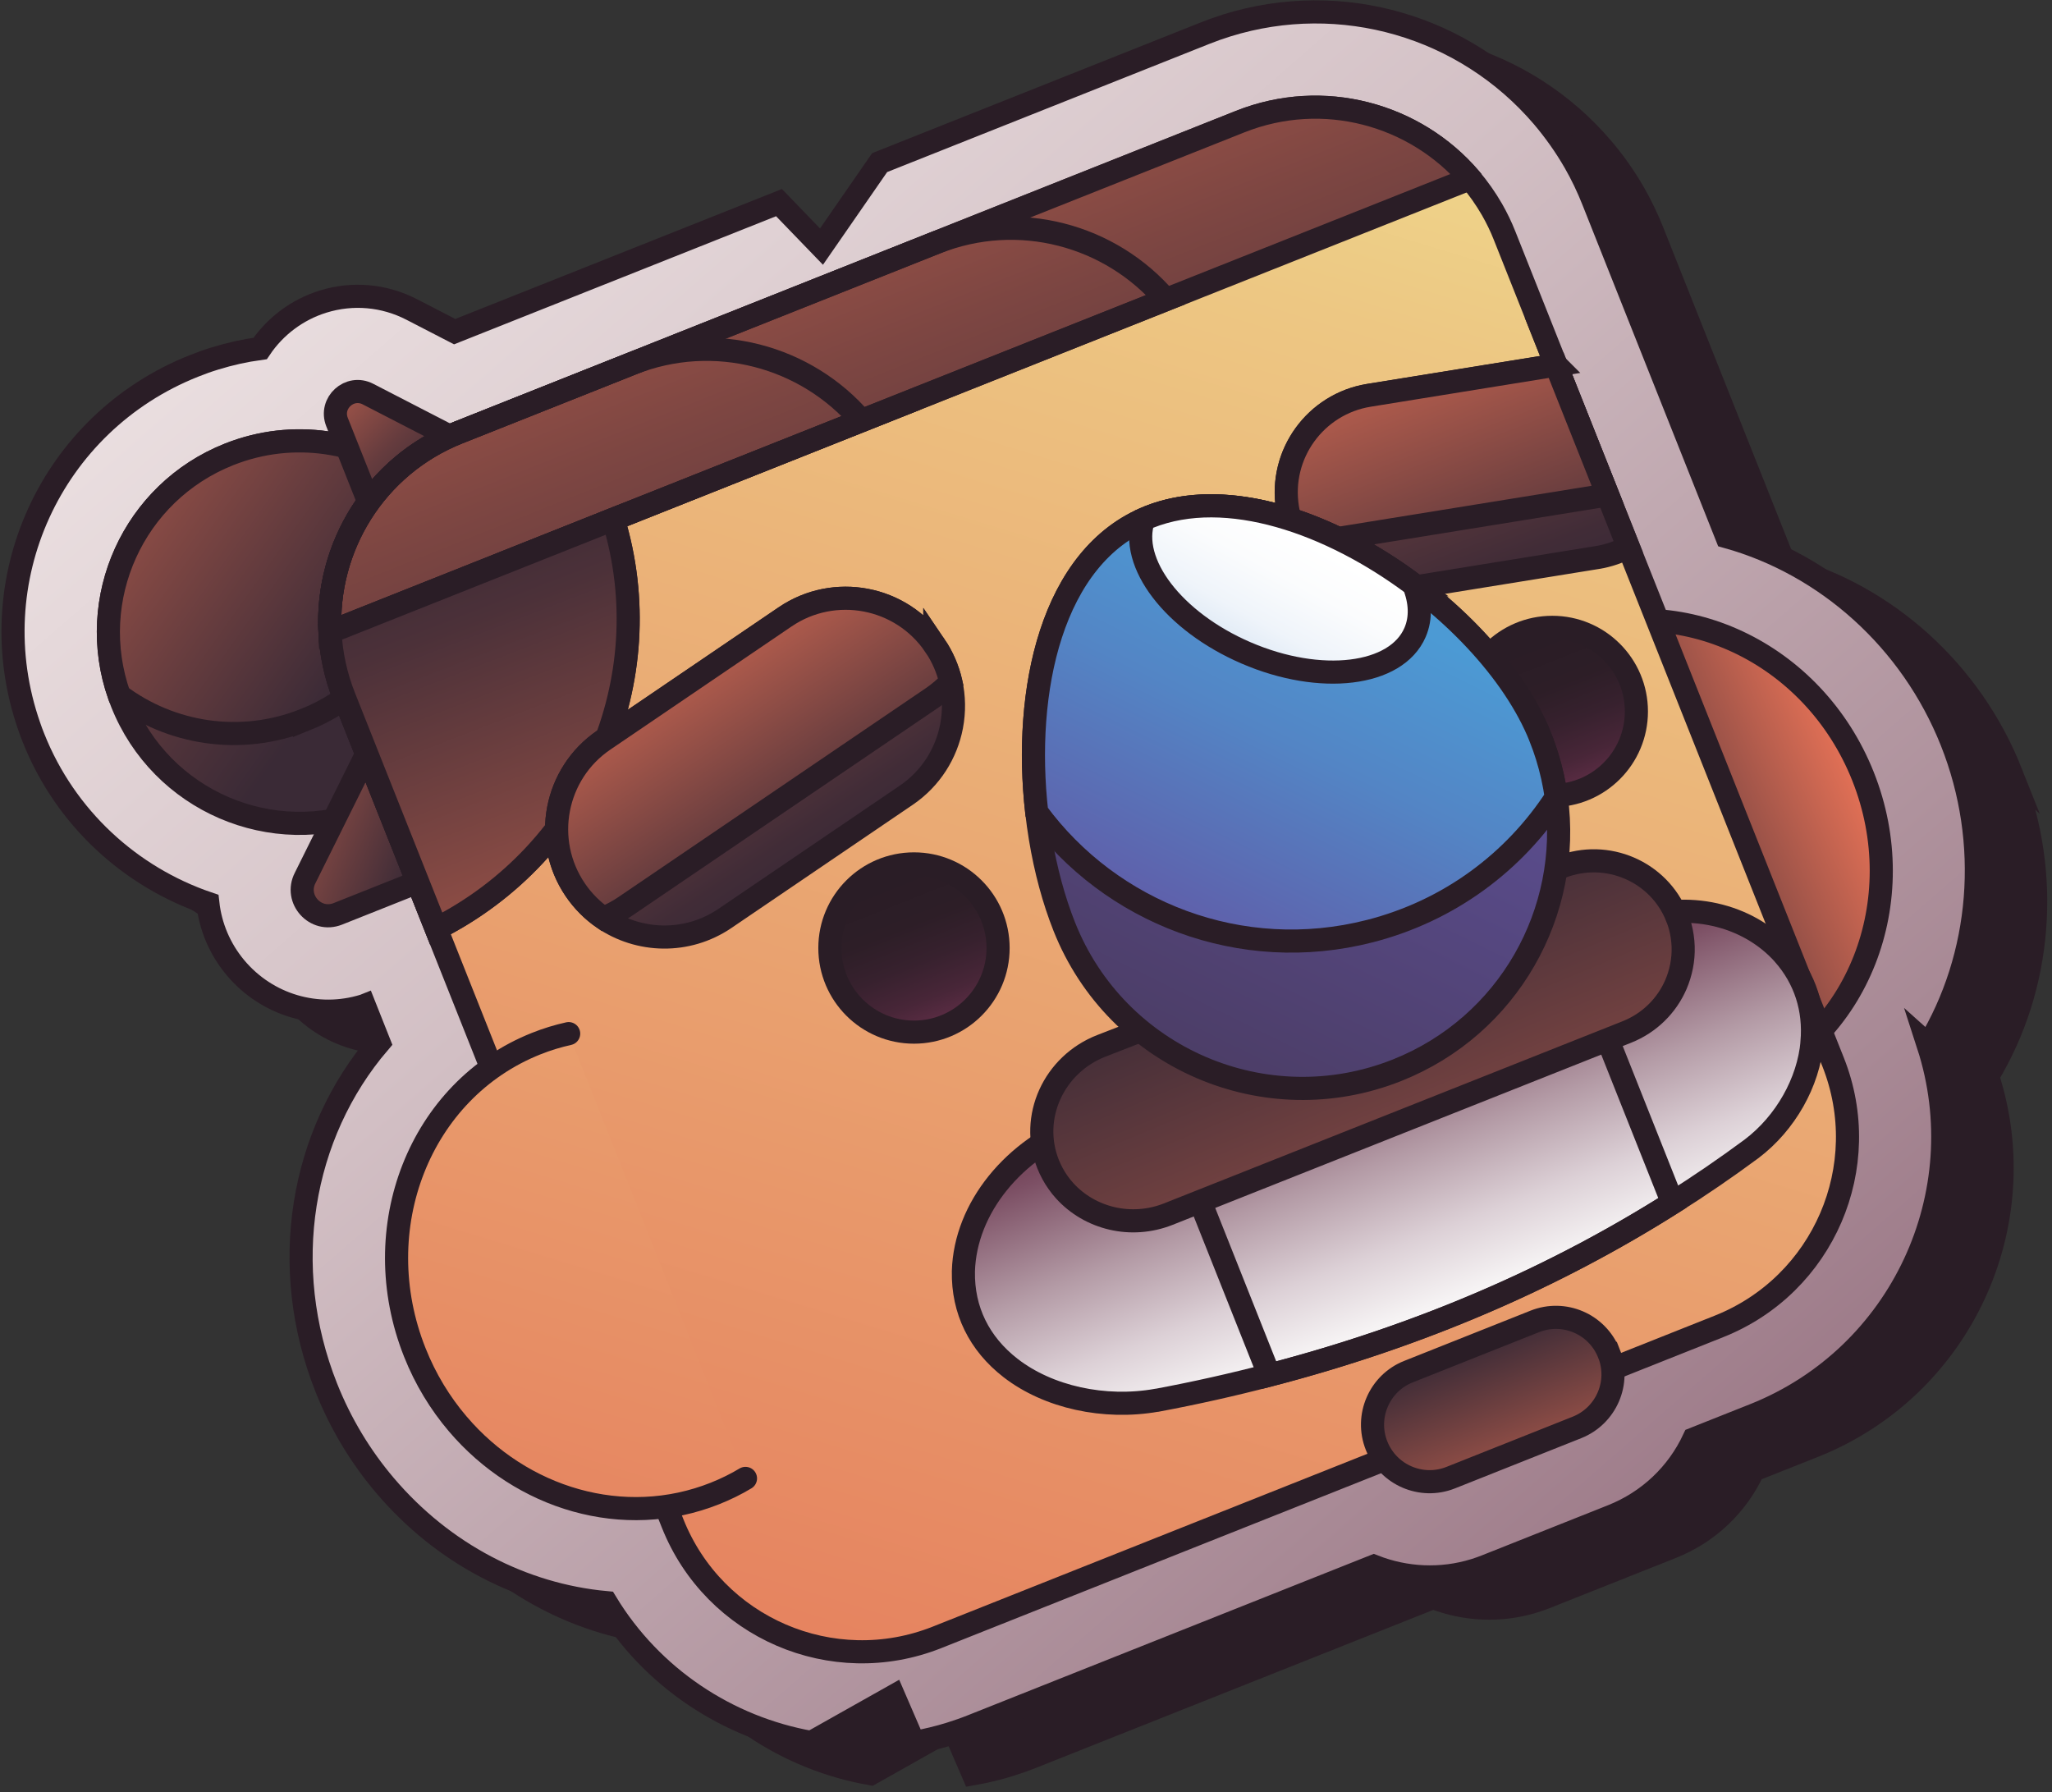
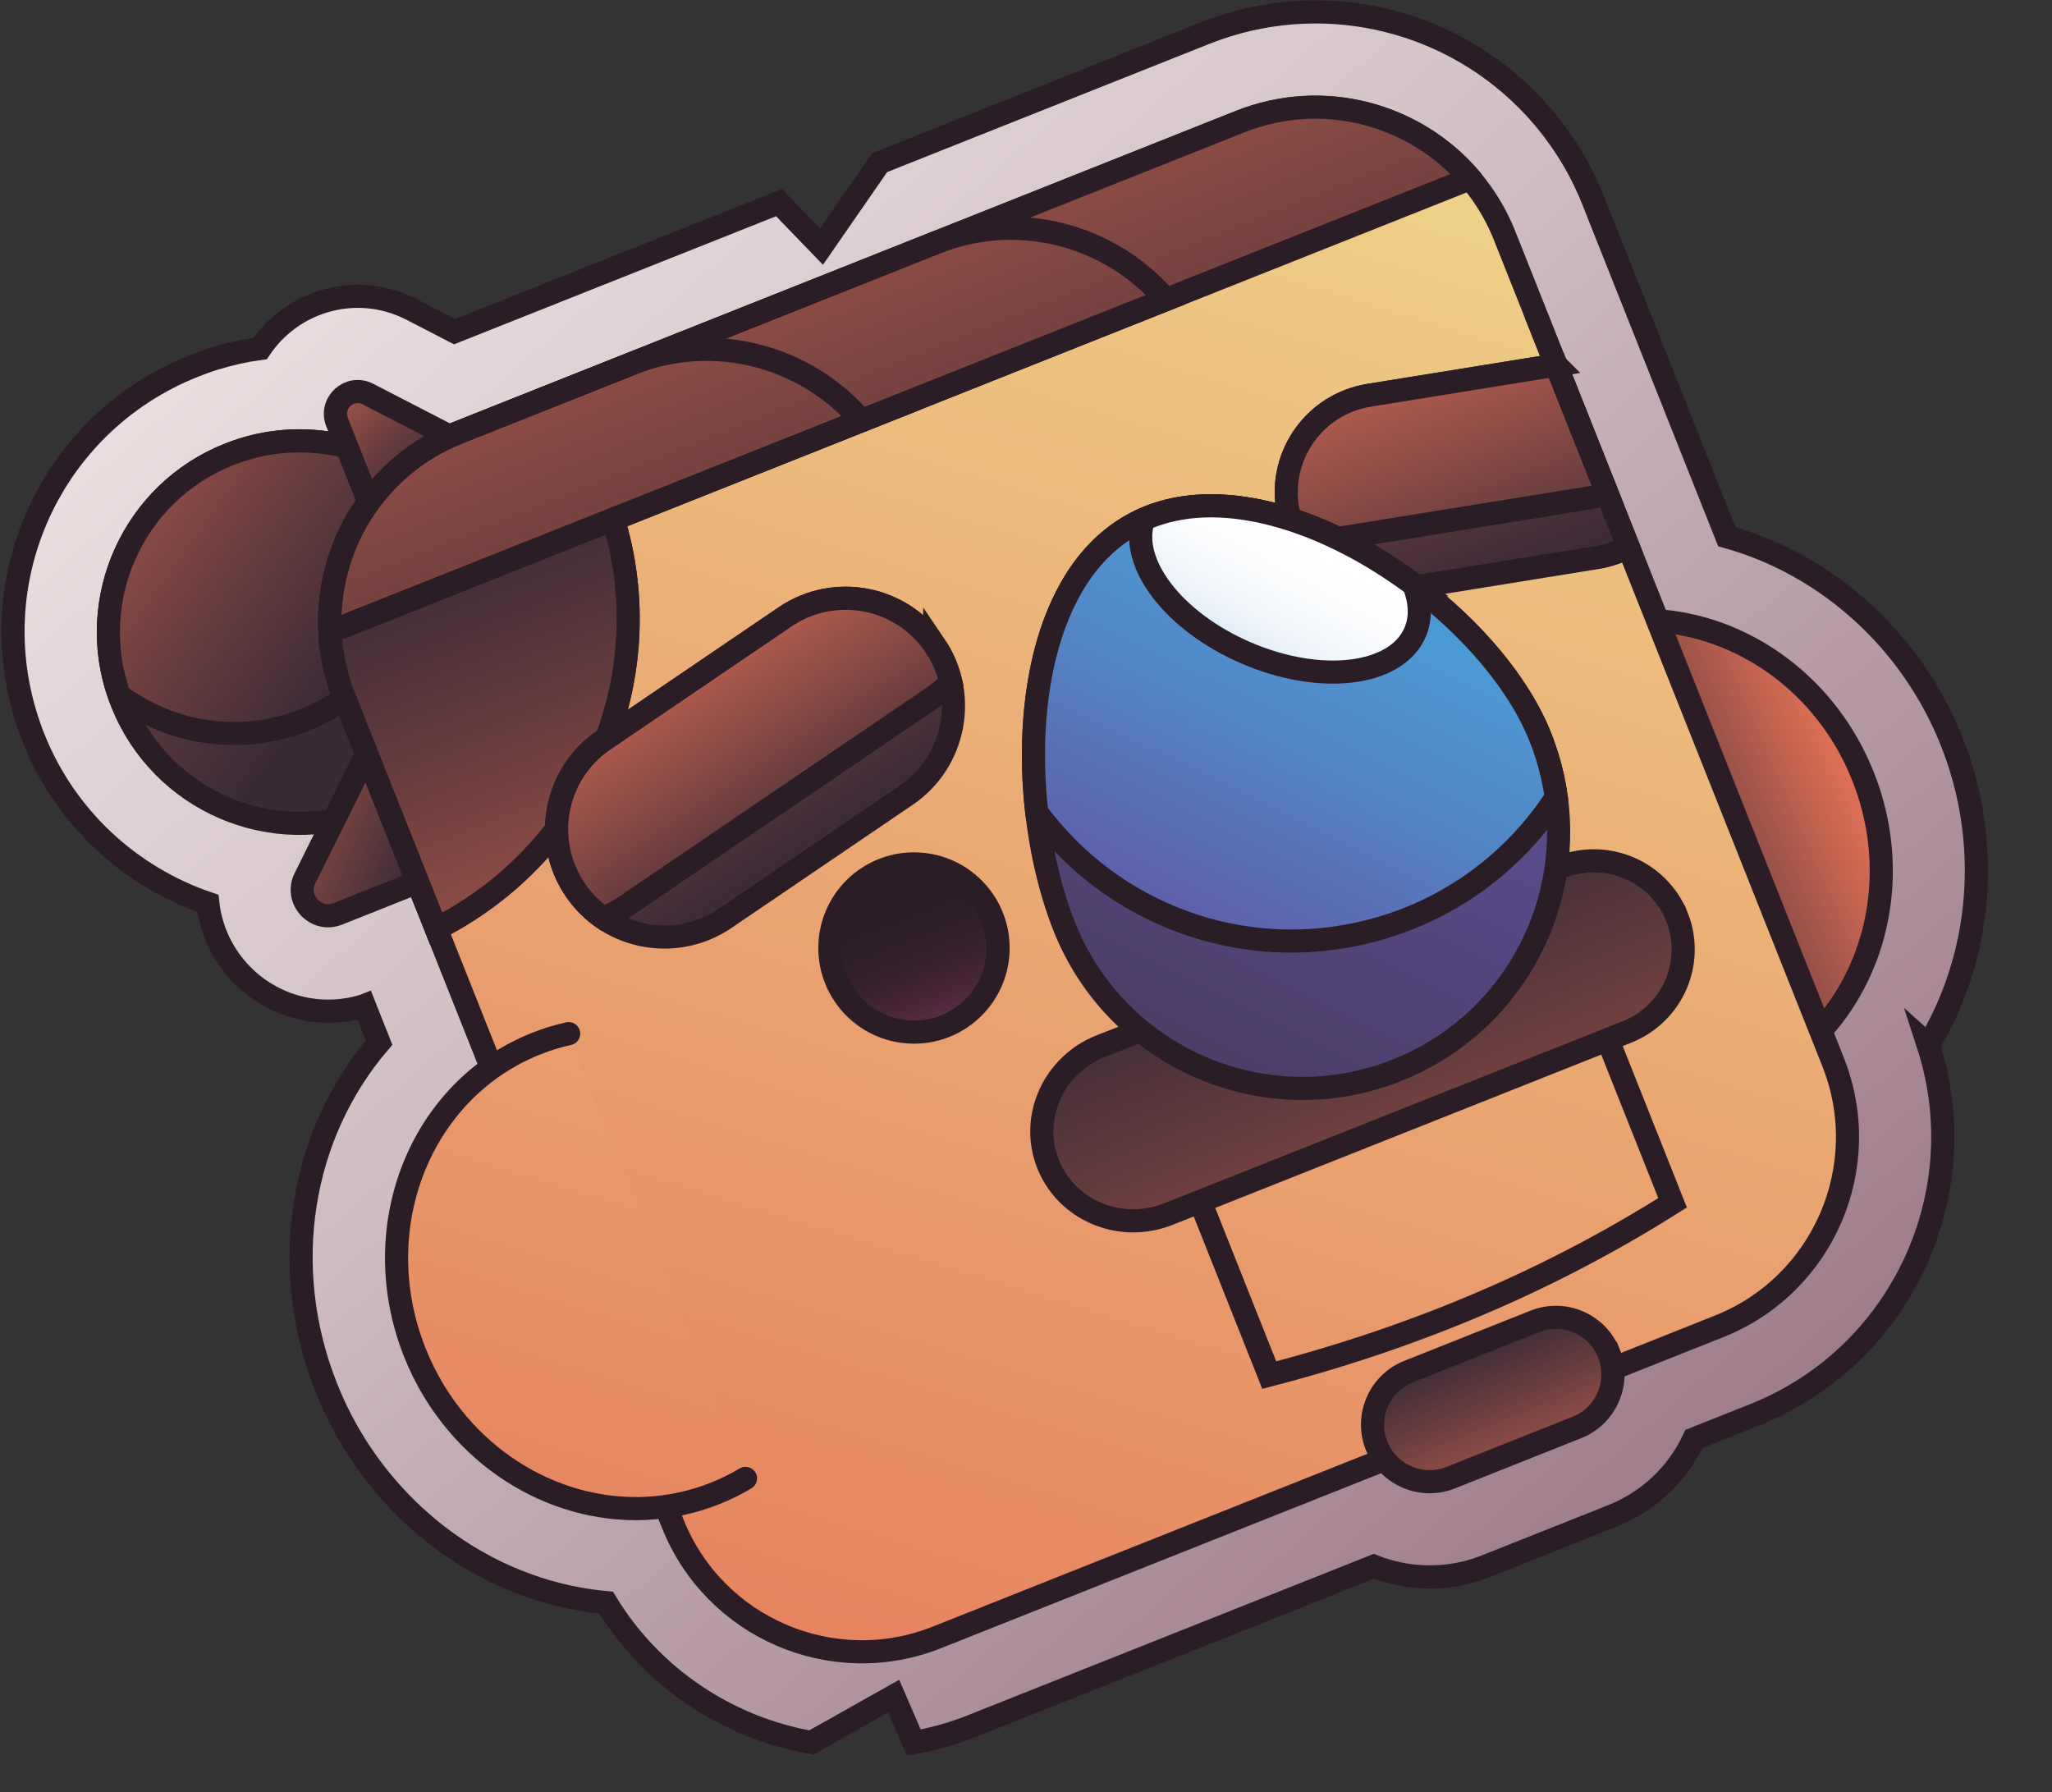
<svg xmlns="http://www.w3.org/2000/svg" xmlns:xlink="http://www.w3.org/1999/xlink" fill="none" height="310" viewBox="0 0 355 310" width="355">
  <rect x="0" y="0" width="355" height="310" fill="#333333" stroke="none" />
  <linearGradient id="a" gradientUnits="userSpaceOnUse" x1="-6.285" x2="618.413" y1="-60.03" y2="657.21">
    <stop offset="0" stop-color="#fff" />
    <stop offset=".04" stop-color="#f6eeed" />
    <stop offset=".11" stop-color="#ece1e2" />
    <stop offset=".25" stop-color="#d2bfc4" />
    <stop offset=".42" stop-color="#a88995" />
    <stop offset=".6" stop-color="#784a5f" />
    <stop offset=".78" stop-color="#76495d" />
    <stop offset=".84" stop-color="#6f4559" />
    <stop offset=".89" stop-color="#633f51" />
    <stop offset=".92" stop-color="#523646" />
    <stop offset=".95" stop-color="#3d2b38" />
    <stop offset=".96" stop-color="#3a2a36" />
  </linearGradient>
  <linearGradient id="b">
    <stop offset="0" stop-color="#f0ee98" />
    <stop offset=".11" stop-color="#edc783" />
    <stop offset=".32" stop-color="#e47156" />
    <stop offset=".74" stop-color="#3a2a36" />
  </linearGradient>
  <linearGradient id="c" gradientUnits="userSpaceOnUse" x1="-126.706" x2="124.864" xlink:href="#b" y1="-17.248" y2="161.2" />
  <linearGradient id="d" gradientUnits="userSpaceOnUse" x1="-72.424" x2="109.669" xlink:href="#b" y1="17.516" y2="146.682" />
  <linearGradient id="e" gradientUnits="userSpaceOnUse" x1="10.347" x2="88.856" y1="123.706" y2="155.464">
    <stop offset="0" stop-color="#f0ee98" />
    <stop offset=".11" stop-color="#edc783" />
    <stop offset=".27" stop-color="#e47156" />
    <stop offset=".79" stop-color="#3a2a36" />
  </linearGradient>
  <linearGradient id="f" gradientUnits="userSpaceOnUse" x1="34.236" x2="84.662" y1="45.549" y2="95.924">
    <stop offset="0" stop-color="#f0ee98" />
    <stop offset=".11" stop-color="#edc783" />
    <stop offset=".29" stop-color="#e47156" />
    <stop offset=".3" stop-color="#e16f55" />
    <stop offset=".49" stop-color="#9a5248" />
    <stop offset=".64" stop-color="#663c3e" />
    <stop offset=".76" stop-color="#462f38" />
    <stop offset=".83" stop-color="#3a2a36" />
  </linearGradient>
  <linearGradient id="g">
    <stop offset="0" stop-color="#f0ee98" />
    <stop offset=".11" stop-color="#edc783" />
    <stop offset=".46" stop-color="#e47156" />
    <stop offset=".74" stop-color="#3a2a36" />
  </linearGradient>
  <linearGradient id="h" gradientUnits="userSpaceOnUse" x1="391.494" x2="238.178" xlink:href="#g" y1="102.323" y2="169.814" />
  <linearGradient id="i" gradientUnits="userSpaceOnUse" x1="247.679" x2="-12.281" xlink:href="#g" y1="-42.73" y2="809.866" />
  <linearGradient id="j" gradientUnits="userSpaceOnUse" x1="256.353" x2="197.88" y1="241.519" y2="88.471">
    <stop offset="0" stop-color="#fff" />
    <stop offset=".07" stop-color="#fff" />
    <stop offset=".11" stop-color="#f5f2f3" />
    <stop offset=".18" stop-color="#dcd0d6" />
    <stop offset=".27" stop-color="#b39aa5" />
    <stop offset=".38" stop-color="#7c4f64" />
    <stop offset=".39" stop-color="#784a5f" />
    <stop offset=".67" stop-color="#76495d" />
    <stop offset=".77" stop-color="#6f4559" />
    <stop offset=".85" stop-color="#633f51" />
    <stop offset=".9" stop-color="#523646" />
    <stop offset=".95" stop-color="#3d2b38" />
    <stop offset=".96" stop-color="#3a2a36" />
  </linearGradient>
  <linearGradient id="k" gradientUnits="userSpaceOnUse" x1="349.663" x2="182.701" xlink:href="#g" y1="453.475" y2="53.361" />
  <linearGradient id="l" gradientUnits="userSpaceOnUse" x1="9.764" x2="241.02" y1="-292.487" y2="286.897">
    <stop offset="0" stop-color="#f0ee98" />
    <stop offset=".11" stop-color="#edc783" />
    <stop offset=".46" stop-color="#e47156" />
    <stop offset=".49" stop-color="#cc6751" />
    <stop offset=".61" stop-color="#7d4642" />
    <stop offset=".7" stop-color="#4c3139" />
    <stop offset=".74" stop-color="#3a2a36" />
  </linearGradient>
  <linearGradient id="m" gradientUnits="userSpaceOnUse" x1="281.77" x2="244.4" y1="300.344" y2="208.535">
    <stop offset="0" stop-color="#f0ee98" />
    <stop offset=".11" stop-color="#edc783" />
    <stop offset=".34" stop-color="#e47156" />
    <stop offset=".74" stop-color="#3a2a36" />
  </linearGradient>
  <linearGradient id="n" gradientUnits="userSpaceOnUse" x1="162.562" x2="45.938" y1="312.266" y2="10.137">
    <stop offset="0" stop-color="#f0ee98" />
    <stop offset=".11" stop-color="#edc783" />
    <stop offset=".35" stop-color="#e47156" />
    <stop offset=".4" stop-color="#cc6751" />
    <stop offset=".57" stop-color="#7d4642" />
    <stop offset=".68" stop-color="#4c3139" />
    <stop offset=".74" stop-color="#3a2a36" />
  </linearGradient>
  <linearGradient id="o">
    <stop offset="0" stop-color="#f0ee98" />
    <stop offset=".11" stop-color="#edc783" />
    <stop offset=".38" stop-color="#e47156" />
    <stop offset=".39" stop-color="#d96c54" />
    <stop offset=".48" stop-color="#a15549" />
    <stop offset=".56" stop-color="#744241" />
    <stop offset=".64" stop-color="#54353b" />
    <stop offset=".7" stop-color="#412c37" />
    <stop offset=".74" stop-color="#3a2a36" />
  </linearGradient>
  <linearGradient id="p" gradientUnits="userSpaceOnUse" x1="69.176" x2="167.909" xlink:href="#o" y1="39.528" y2="188.829" />
  <linearGradient id="q">
    <stop offset="0" stop-color="#f0ee98" />
    <stop offset=".11" stop-color="#edc783" />
    <stop offset=".38" stop-color="#e47156" />
    <stop offset=".84" stop-color="#3a2a36" />
  </linearGradient>
  <linearGradient id="r" gradientUnits="userSpaceOnUse" x1="84.4" x2="153.742" xlink:href="#q" y1="62.552" y2="167.396" />
  <linearGradient id="s" gradientUnits="userSpaceOnUse" x1="206.151" x2="275.738" xlink:href="#o" y1="-28.061" y2="153.613" />
  <linearGradient id="t" gradientUnits="userSpaceOnUse" x1="214.727" x2="267.649" xlink:href="#q" y1="-5.514" y2="132.67" />
  <linearGradient id="u" gradientUnits="userSpaceOnUse" x1="179.01" x2="-56.253" xlink:href="#g" y1="-29.905" y2="741.677" />
  <linearGradient id="v">
    <stop offset="0" stop-color="#f0cbe1" />
    <stop offset=".21" stop-color="#e97bb0" />
    <stop offset=".5" stop-color="#eb5a9a" />
    <stop offset=".53" stop-color="#d3528b" />
    <stop offset=".58" stop-color="#a64470" />
    <stop offset=".64" stop-color="#803859" />
    <stop offset=".71" stop-color="#602e47" />
    <stop offset=".77" stop-color="#482638" />
    <stop offset=".84" stop-color="#37212e" />
    <stop offset=".91" stop-color="#2d1e27" />
    <stop offset="1" stop-color="#2a1d26" />
  </linearGradient>
  <linearGradient id="w" gradientUnits="userSpaceOnUse" x1="187.716" x2="153.572" xlink:href="#v" y1="238.527" y2="152.658" />
  <linearGradient id="x" gradientUnits="userSpaceOnUse" x1="298.15" x2="264.007" xlink:href="#v" y1="197.608" y2="111.74" />
  <linearGradient id="y" gradientUnits="userSpaceOnUse" x1="308.59" x2="135.556" y1="-37.556" y2="315.092">
    <stop offset=".03" stop-color="#4c9ad4" />
    <stop offset=".12" stop-color="#5385c5" />
    <stop offset=".36" stop-color="#6255a3" />
    <stop offset=".83" stop-color="#3a2a36" />
  </linearGradient>
  <linearGradient id="z" gradientUnits="userSpaceOnUse" x1="245.727" x2="111.896" y1="81.993" y2="354.759">
    <stop offset=".08" stop-color="#4c9ad4" />
    <stop offset=".17" stop-color="#5385c5" />
    <stop offset=".32" stop-color="#6255a3" />
    <stop offset=".97" stop-color="#3a2a36" />
  </linearGradient>
  <linearGradient id="A" gradientUnits="userSpaceOnUse" x1="227.821" x2="157.215" y1="87.734" y2="216.281">
    <stop offset="0" stop-color="#fff" />
    <stop offset=".04" stop-color="#fff" />
    <stop offset=".09" stop-color="#fbfcfd" />
    <stop offset=".15" stop-color="#eff4fa" />
    <stop offset=".2" stop-color="#dbe7f4" />
    <stop offset=".25" stop-color="#c0d5eb" />
    <stop offset=".31" stop-color="#9dbee0" />
    <stop offset=".36" stop-color="#72a1d3" />
    <stop offset=".39" stop-color="#508bc9" />
    <stop offset=".63" stop-color="#4f89c7" />
    <stop offset=".71" stop-color="#4e85c0" />
    <stop offset=".77" stop-color="#4c7db4" />
    <stop offset=".82" stop-color="#4a72a3" />
    <stop offset=".86" stop-color="#47638d" />
    <stop offset=".9" stop-color="#435172" />
    <stop offset=".93" stop-color="#3e3d52" />
    <stop offset=".96" stop-color="#3a2a36" />
  </linearGradient>
-   <path d="m347.9 133.63c-6.96-17.52-21.61-30.59-38.89-35.39l-23.12-58.15c-.91-2.3-1.99-4.53-3.19-6.64-1.6-2.78-3.46-5.43-5.54-7.86-13.43-15.72-34.87-21.92-54.61-15.8-1.28.4-2.56.85-3.81 1.35l-56.29 22.39-10.06 14.53-7.35-7.61-56.11 22.32-7.44-3.84c-4.78-2.47-10.22-2.95-15.32-1.36-4.46 1.38-8.3 4.27-10.89 8.11-2.65.37-5.26.94-7.84 1.74-1.22.38-2.44.81-3.64 1.29-24.76 9.84-37.25 37.21-28.48 62.33.23.68.48 1.36.75 2.02 5.5 13.84 16.77 24.04 30.16 28.61.45 4.01 2.06 7.89 4.77 11.12 5.45 6.5 14.19 9.08 22.26 6.58l.05-.02 2.54 6.4c-13.58 15.85-17.45 38.75-9.13 59.69 2.47 6.22 5.91 11.92 10.18 16.95 10.01 11.78 23.72 18.9 38.23 20.24 7.85 12.95 20.99 21.64 35.5 24.19l14.25-8.02 3.47 8.03c2.12-.37 4.23-.88 6.33-1.53 1.28-.4 2.57-.85 3.82-1.35l69.44-27.61c5.47 2.15 11.63 2.48 17.46.67.65-.2 1.3-.43 1.93-.68l21.86-8.69c6.29-2.5 11.28-7.21 14.13-13.33l10.45-4.15c25.44-10.12 38.42-38.29 30.09-63.98 9.31-15.38 11.02-34.99 4.03-52.56z" fill="#2a1d26" stroke="#2a1d26" stroke-linecap="round" stroke-miterlimit="10" stroke-width="4" />
  <path d="m333.59 180.78c8.33 25.68-4.65 53.86-30.09 63.98l-10.45 4.15c-2.85 6.12-7.85 10.83-14.13 13.33l-21.86 8.69c-.63.25-1.29.48-1.93.68-5.83 1.81-11.99 1.48-17.46-.67l-69.44 27.61c-1.25.5-2.54.95-3.82 1.35-2.1.65-4.21 1.16-6.33 1.53l-3.47-8.03-14.25 8.02c-14.51-2.55-27.65-11.24-35.5-24.19-14.51-1.34-28.21-8.46-38.23-20.24-4.27-5.02-7.71-10.73-10.18-16.95-8.32-20.94-4.45-43.83 9.13-59.69l-2.54-6.4-.05.02c-8.08 2.51-16.81-.08-22.26-6.58-2.71-3.24-4.32-7.11-4.77-11.12-13.39-4.56-24.66-14.77-30.16-28.61-.27-.66-.52-1.34-.75-2.02-8.77-25.12 3.72-52.49 28.48-62.33 1.2-.48 2.42-.92 3.64-1.29 2.58-.8 5.19-1.38 7.84-1.74 2.58-3.84 6.43-6.73 10.89-8.11 5.1-1.58 10.55-1.1 15.32 1.36l7.44 3.84 56.11-22.32 7.35 7.61 10.06-14.53 56.29-22.39c1.25-.5 2.53-.95 3.81-1.35 19.74-6.13 41.18.08 54.61 15.8 2.07 2.44 3.94 5.08 5.54 7.86 1.21 2.1 2.28 4.34 3.19 6.64l23.12 58.15c17.27 4.8 31.92 17.87 38.89 35.39 6.99 17.56 5.28 37.18-4.03 52.56z" fill="url(#a)" stroke="#2a1d26" stroke-miterlimit="10" stroke-width="4" />
  <path d="m64.06 140.08c-16.98 6.75-36.21-1.54-42.96-18.52-.17-.43-.33-.85-.48-1.29-5.85-16.65 2.44-35.09 18.99-41.67 11.09-4.41 23.15-2.39 32.06 4.27 4.72 3.53 8.56 8.37 10.9 14.25 6.75 16.97-1.54 36.21-18.51 42.96z" fill="url(#c)" stroke="#2a1d26" stroke-linecap="round" stroke-miterlimit="10" stroke-width="4" />
  <path d="m52.68 124.54c-11.09 4.41-23.15 2.4-32.06-4.26-5.85-16.65 2.44-35.09 18.99-41.67 11.09-4.41 23.15-2.39 32.06 4.27 5.85 16.65-2.45 35.09-18.99 41.67z" fill="url(#d)" stroke="#2a1d26" stroke-linecap="round" stroke-miterlimit="10" stroke-width="4" />
  <path d="m64.1 129.1-11.3 22.75c-1.91 3.69 1.79 7.77 5.65 6.23l19.83-7.89" fill="url(#e)" />
  <path d="m64.1 129.1-11.3 22.75c-1.91 3.69 1.79 7.77 5.65 6.23l19.83-7.89" stroke="#2a1d26" stroke-linecap="round" stroke-miterlimit="10" stroke-width="4" />
  <path d="m78.55 75.85-14.89-7.68c-3.17-1.64-6.67 1.54-5.35 4.85l6.77 17.03" fill="url(#f)" />
  <path d="m78.55 75.85-14.89-7.68c-3.17-1.64-6.67 1.54-5.35 4.85l6.77 17.03" stroke="#2a1d26" stroke-linecap="round" stroke-miterlimit="10" stroke-width="4" />
  <path d="m290.28 190.25c3.71-.27 7.42-1.09 11.03-2.53 20.14-8.01 29.54-31.92 21-53.41s-31.8-32.41-51.94-24.4c-2.06.82-4.01 1.81-5.84 2.94" fill="url(#h)" />
  <g stroke="#2a1d26" stroke-linecap="round" stroke-miterlimit="10" stroke-width="4">
    <path d="m290.28 190.25c3.71-.27 7.42-1.09 11.03-2.53 20.14-8.01 29.54-31.92 21-53.41s-31.8-32.41-51.94-24.4c-2.06.82-4.01 1.81-5.84 2.94" />
    <path d="m260.3 40.77 56.82 142.91c7.19 18.08-1.64 38.57-19.72 45.76l-135.28 53.79c-18.08 7.19-38.57-1.64-45.76-19.72l-56.82-142.91c-7.19-18.08 1.64-38.57 19.72-45.76l135.28-53.79c14.38-5.72 30.29-1.3 39.81 9.84 1.4 1.64 2.66 3.43 3.77 5.35.82 1.44 1.56 2.95 2.18 4.53z" fill="url(#i)" />
-     <path d="m313.49 180.29c-.61 6.92-4.58 13.97-10.42 18.4l-.05.04c-4.41 3.26-8.96 6.38-13.66 9.34-10.22 6.46-21.1 12.2-32.52 17.11-11.68 5.03-24.14 9.29-37.26 12.7-6.32 1.65-12.79 3.1-19.4 4.34h-.07c-9.04 1.6-18.75-.52-25.27-5.57-5.46-4.23-8.29-10.03-8.17-16.71v-.05c.32-10.91 8.69-21.2 20.59-25.59 2.39-.88 4.84-1.48 7.27-1.8 2.22-.32 4.41-.67 6.59-1.04 13.54-2.33 26.37-5.78 38.23-10.23 11.61-4.36 22.65-9.81 32.9-16.19 1.56-.97 3.11-1.96 4.63-2.98 1.68-1.16 3.53-2.11 5.48-2.83 9.5-3.5 19.96-1.13 26.18 5.8l.02.03c3.73 4.23 5.42 9.48 4.92 15.2z" fill="url(#j)" />
    <path d="m272.26 165.05 17.1 43.01c-10.22 6.46-21.1 12.2-32.52 17.11-11.68 5.03-24.14 9.29-37.26 12.7l-18.45-46.41c13.54-2.33 26.37-5.78 38.23-10.23 11.61-4.36 22.65-9.81 32.9-16.19z" />
    <path d="m290.12 158.6c.44 1.11.75 2.25.91 3.39.09.6.14 1.19.16 1.78.07 2.27-.38 4.5-1.26 6.55-1.57 3.61-4.52 6.62-8.49 8.2l-79.29 31.49c-6.49 2.58-13.62.76-17.96-4.03-.41-.45-.8-.93-1.15-1.44-.69-.97-1.26-2.03-1.72-3.17-1.61-4.04-1.37-8.35.31-12.06 1.68-3.7 4.79-6.8 8.94-8.41l79.51-30.93c7.95-3.09 16.91.78 20.03 8.63z" fill="url(#k)" />
    <path d="m254.35 30.89-148.26 58.95c8.48 27.69-4.52 57.66-30.62 70.82l-15.93-40.07c-1.47-3.7-2.27-7.5-2.46-11.27-.73-14.64 7.8-28.77 22.18-34.49l135.28-53.79c14.38-5.72 30.29-1.3 39.81 9.84z" fill="url(#l)" />
    <path d="m201.69 51.83-144.61 57.5c-.73-14.64 7.8-28.77 22.18-34.49l82.62-32.85c14.38-5.72 30.29-1.3 39.81 9.84z" />
    <path d="m149.03 72.77-91.95 36.56c-.73-14.64 7.8-28.77 22.18-34.49l29.96-11.91c14.38-5.72 30.29-1.3 39.81 9.84z" />
    <path d="m106.1 89.84-18.8 7.48" />
    <path d="m278.35 234.1c1.01 2.53.89 5.24-.11 7.55-1 2.32-2.89 4.26-5.42 5.27l-21.85 8.69c-5.06 2.01-10.8-.46-12.82-5.53-1.01-2.53-.89-5.24.11-7.55 1-2.32 2.88-4.26 5.41-5.26l21.85-8.69c5.07-2.01 10.8.45 12.82 5.52z" fill="url(#m)" />
    <path d="m106.1 89.84c8.48 27.69-4.52 57.66-30.62 70.82l-15.93-40.07c-1.47-3.7-2.27-7.5-2.46-11.27l49.01-19.49z" fill="url(#n)" />
    <path d="m161.73 111.65c1.34 1.97 2.25 4.12 2.76 6.31.58 2.55.61 5.15.13 7.67-.9 4.69-3.58 9.04-7.84 11.93l-31.35 21.3c-6.54 4.45-14.91 4.18-21.06-.05-1.85-1.28-3.51-2.92-4.85-4.89-2.89-4.26-3.79-9.29-2.89-13.98s3.58-9.04 7.84-11.93l31.35-21.3c8.52-5.79 20.13-3.57 25.91 4.95z" fill="url(#p)" />
    <path d="m161.73 111.65c1.34 1.97 2.25 4.12 2.76 6.31-.94 1-2 1.92-3.19 2.73l-53.22 36.16c-1.19.81-2.43 1.46-3.71 1.96-1.85-1.28-3.51-2.92-4.85-4.89-2.89-4.26-3.79-9.29-2.89-13.98s3.58-9.04 7.84-11.93l31.35-21.3c8.52-5.79 20.13-3.57 25.91 4.95z" fill="url(#r)" />
    <path d="m269.2 63.15 12.51 31.47c-1.63.88-3.44 1.51-5.37 1.82l-34.1 5.51c-4.64.75-9.13-.45-12.66-3-1.89-1.36-3.5-3.12-4.71-5.16-1.04-1.77-1.78-3.76-2.12-5.9-1.5-9.27 4.81-18 14.08-19.5l32.38-5.23z" fill="url(#s)" />
    <path d="m269.2 63.15 8.93 22.46-49.45 7.99c-1.29.21-2.57.27-3.82.18-1.04-1.77-1.78-3.76-2.12-5.9-1.5-9.27 4.81-18 14.08-19.5z" fill="url(#t)" />
  </g>
  <path d="m128.97 255.74c-1.66 1-3.42 1.86-5.27 2.6-15.79 6.28-33.5.92-44.52-12.04-3.04-3.57-5.58-7.72-7.42-12.36-8.54-21.49.86-45.4 21-53.41 1.85-.74 3.73-1.31 5.62-1.73" fill="url(#u)" />
  <g stroke="#2a1d26">
    <path d="m128.97 255.74c-1.66 1-3.42 1.86-5.27 2.6-15.79 6.28-33.5.92-44.52-12.04-3.04-3.57-5.58-7.72-7.42-12.36-8.54-21.49.86-45.4 21-53.41 1.85-.74 3.73-1.31 5.62-1.73" stroke-linecap="round" stroke-miterlimit="10" stroke-width="4" />
    <path d="m158.12 178.54c8.036 0 14.55-6.514 14.55-14.55s-6.514-14.55-14.55-14.55-14.55 6.514-14.55 14.55 6.514 14.55 14.55 14.55z" fill="url(#w)" stroke-linecap="round" stroke-miterlimit="10" stroke-width="4" />
-     <path d="m268.55 137.62c8.036 0 14.55-6.514 14.55-14.55s-6.514-14.55-14.55-14.55-14.55 6.514-14.55 14.55 6.514 14.55 14.55 14.55z" fill="url(#x)" stroke-linecap="round" stroke-miterlimit="10" stroke-width="4" />
    <path d="m266.5 127.56c.43 1.08.81 2.16 1.15 3.25.73 2.36 1.26 4.74 1.59 7.12 2.72 19.74-8.21 39.51-27.54 47.2-22.75 9.05-48.53-2.07-57.57-24.82-1.82-4.58-3.24-9.83-4.15-15.35-.24-1.47-.45-2.96-.62-4.47-2.37-20.91 2.49-44.32 19.43-51.06 22.75-9.05 58.68 15.37 67.72 38.12z" fill="url(#y)" stroke-linecap="round" stroke-miterlimit="10" stroke-width="4" />
    <path d="m266.5 127.56c.43 1.08.81 2.16 1.15 3.25.73 2.36 1.26 4.74 1.59 7.12-7.21 11.1-18.46 19.62-32.3 23.15-22.25 5.68-44.79-3.17-57.59-20.59-2.37-20.91 2.49-44.32 19.43-51.06 22.75-9.05 58.68 15.37 67.72 38.12z" fill="url(#z)" stroke-linecap="round" stroke-miterlimit="10" stroke-width="4" />
    <path d="m244.59 101.16c1.15 2.88 1.3 5.72.22 8.23-3.24 7.52-16.34 9.12-29.24 3.55-12.58-5.42-20.33-15.63-17.73-23.11.31-.14.63-.27.95-.4 13.43-5.34 31.44.98 45.81 11.73z" fill="url(#A)" stroke-linecap="round" stroke-miterlimit="10" stroke-width="4" />
  </g>
</svg>